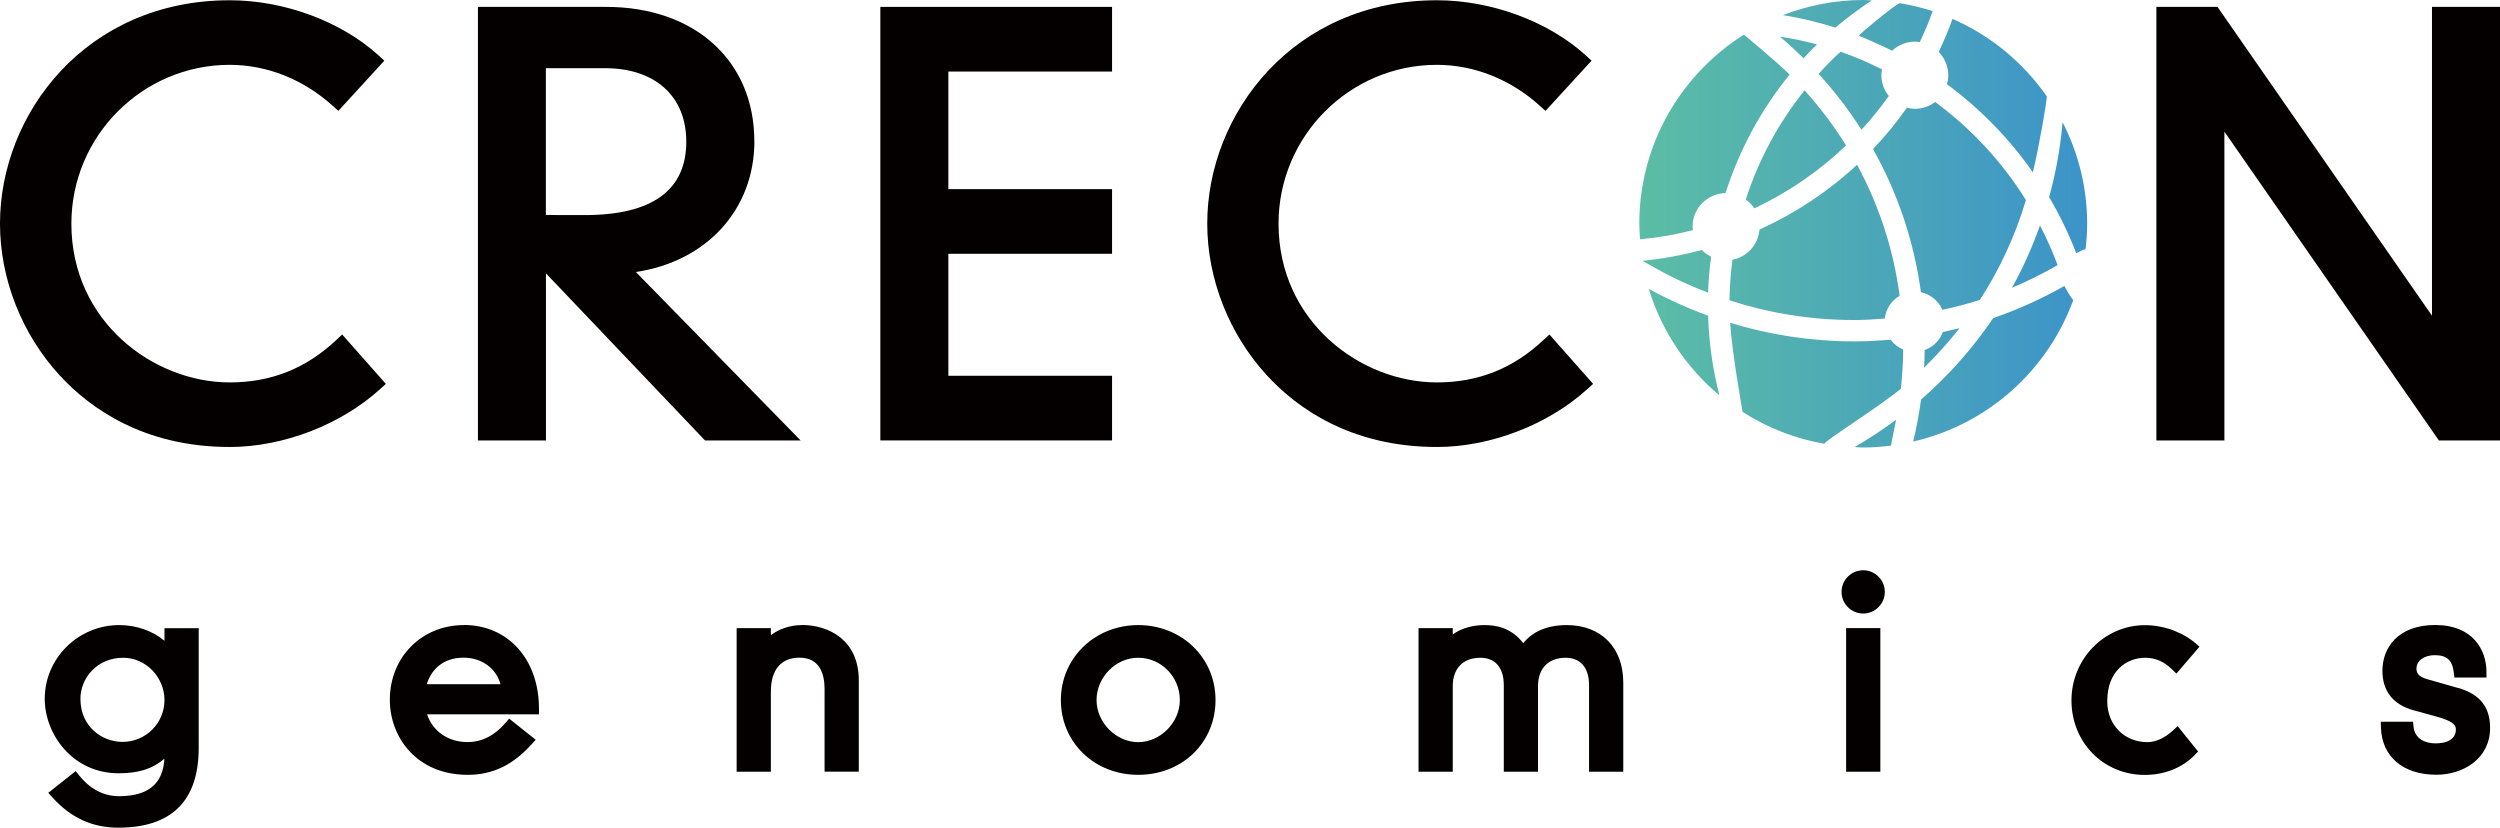
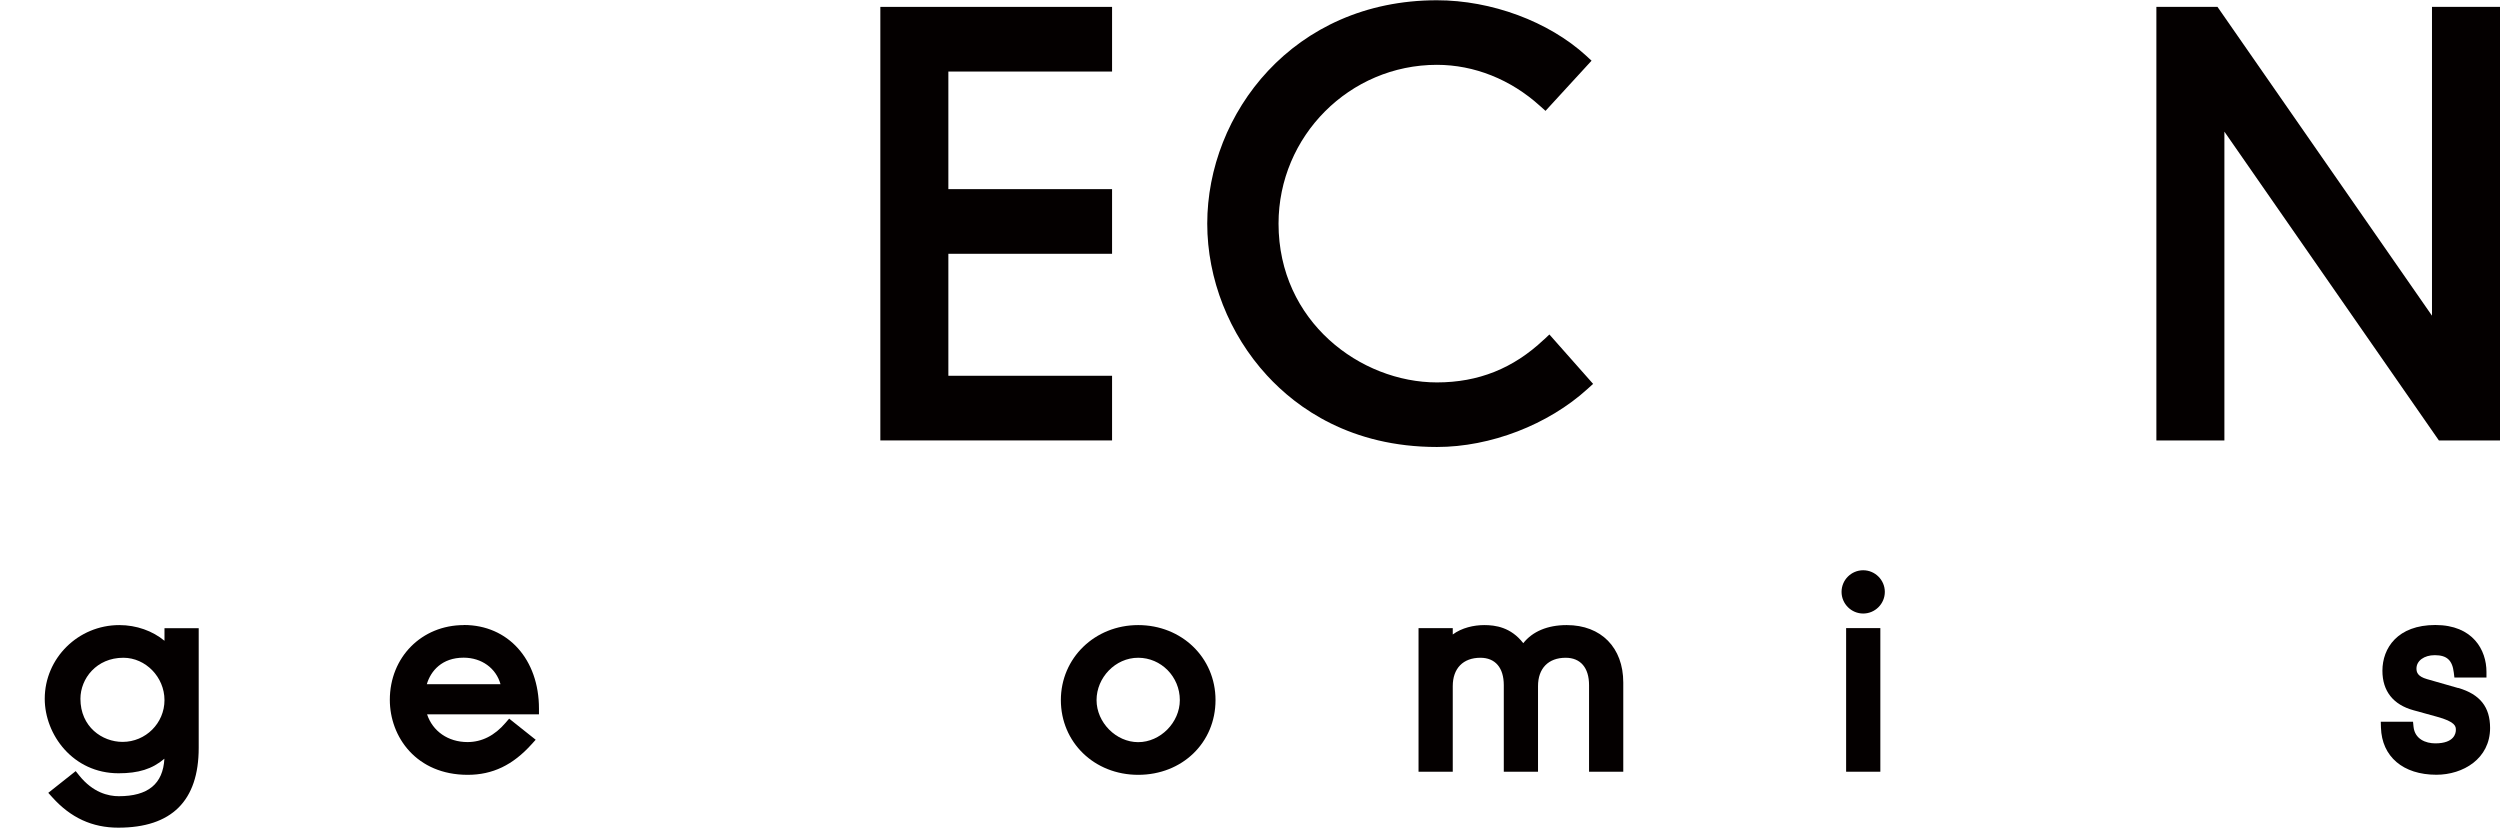
<svg xmlns="http://www.w3.org/2000/svg" viewBox="0 0 290 96">
  <linearGradient id="a" gradientUnits="userSpaceOnUse" x1="190.16" x2="242.11" y1="25.94" y2="25.94">
    <stop offset="0" stop-color="#5cbda5" />
    <stop offset="1" stop-color="#3c93c9" />
  </linearGradient>
  <g fill="#040000">
    <path d="m19.08 74.33c-1.37-1.14-3.25-1.82-5.24-1.82-4.77 0-8.65 3.84-8.65 8.55 0 4.15 3.27 8.64 8.56 8.64 2.31 0 3.91-.49 5.32-1.69-.16 2.93-1.9 4.35-5.29 4.35-1.22 0-3-.42-4.59-2.4l-.41-.51-3.18 2.52.47.52c2.13 2.37 4.63 3.52 7.65 3.52 6.19 0 9.33-3.11 9.33-9.26v-13.88h-3.97zm0 6.88c0 2.68-2.18 4.85-4.86 4.85-2.37 0-4.89-1.75-4.89-5 0-2.34 1.86-4.76 4.98-4.76 2.59 0 4.77 2.25 4.77 4.91z" />
    <path d="m53.81 72.51c-4.9 0-8.59 3.73-8.59 8.67 0 4.32 3.1 8.7 9.03 8.7 2.89 0 5.24-1.13 7.42-3.55l.47-.52-3.08-2.45-.41.48c-1.27 1.49-2.76 2.24-4.42 2.24-2.26 0-4.05-1.27-4.69-3.22h12.98v-.66c0-5.71-3.58-9.7-8.71-9.7zm-4.3 6.86c.46-1.55 1.76-3.08 4.27-3.08 2.1 0 3.77 1.23 4.28 3.08z" />
-     <path d="m93.04 72.51c-1.36 0-2.65.43-3.62 1.17v-.82h-3.97v16.66h3.97v-9.29c0-2.54 1.18-3.94 3.32-3.94 2.41 0 2.91 1.98 2.91 3.64v9.58h3.97v-10.58c0-4.74-3.55-6.43-6.58-6.43z" />
    <path d="m132.03 72.51c-5.03 0-8.97 3.82-8.97 8.7s3.86 8.67 8.97 8.67 8.97-3.73 8.97-8.67-3.94-8.7-8.97-8.7zm4.83 8.7c0 2.6-2.26 4.88-4.83 4.88s-4.83-2.28-4.83-4.88 2.17-4.91 4.83-4.91 4.83 2.2 4.83 4.91z" />
    <path d="m181.73 72.51c-2.21 0-3.96.74-5.03 2.1-1.44-1.86-3.24-2.1-4.53-2.1-1.2 0-2.6.31-3.65 1.09v-.74h-3.97v16.66h3.97v-9.93c0-2.06 1.2-3.29 3.21-3.29 1.72 0 2.71 1.16 2.71 3.17v10.05h3.97v-9.93c0-2.06 1.2-3.29 3.21-3.29 1.72 0 2.71 1.16 2.71 3.17v10.05h3.97v-10.35c0-4.05-2.57-6.66-6.55-6.66z" />
    <path d="m216.13 66.15c-1.39 0-2.51 1.13-2.51 2.51s1.13 2.51 2.51 2.51 2.51-1.13 2.51-2.51-1.13-2.51-2.51-2.51z" />
    <path d="m214.15 72.86h3.97v16.66h-3.97z" />
-     <path d="m248.85 76.3c1.16 0 2.18.44 3.11 1.35l.5.49 2.68-3.12-.49-.43c-1.16-1-3.3-2.07-5.83-2.07-4.7 0-8.53 3.91-8.53 8.73s3.65 8.64 8.5 8.64c2.28 0 4.33-.81 5.78-2.29l.41-.42-2.37-2.95-.52.48c-.94.88-2.03 1.38-2.97 1.38-2.71 0-4.68-2-4.68-4.76 0-3.47 2.22-5.03 4.42-5.03z" />
    <path d="m285.14 79.81-3.6-1.03c-1.09-.31-1.23-.79-1.23-1.23 0-.9.89-1.55 2.12-1.55 1.4 0 2.04.58 2.21 2.01l.07.58h3.72v-.66c0-2.5-1.55-5.43-5.93-5.43s-6.14 2.67-6.14 5.31c0 2.35 1.25 3.94 3.61 4.58l2.68.74c2.23.6 2.23 1.15 2.23 1.55 0 .36-.17 1.55-2.38 1.55-1.13 0-2.38-.5-2.53-1.92l-.06-.59h-3.74l.02.68c.1 3.37 2.57 5.47 6.43 5.47 3.1 0 6.23-1.86 6.23-5.43 0-2.43-1.17-3.9-3.69-4.64z" />
-     <path d="m39.03 39.42c-3.52 3.32-7.57 4.94-12.38 4.94-8.84 0-18.37-7.04-18.37-18.42 0-10.15 8.24-18.42 18.37-18.42 4.32 0 8.56 1.69 11.95 4.76l.65.58 5.33-5.82-.64-.59c-4.34-3.96-10.96-6.42-17.29-6.42-16.68 0-26.65 13.18-26.65 25.91 0 6.41 2.53 12.83 6.93 17.61 3.49 3.79 9.73 8.3 19.72 8.3 6.21 0 12.9-2.58 17.47-6.74l.64-.58-5.07-5.73z" />
-     <path d="m87.5 16.36c0-9.31-6.9-15.56-17.18-15.56h-14.88v50.29h7.89v-19.38l18.45 19.38h11.09l-19.11-19.54c8.19-1.21 13.75-7.23 13.75-15.18zm-24.17-8.45h6.86c5.81 0 9.42 3.26 9.42 8.52 0 5.65-3.97 8.52-11.79 8.52-2.55 0-3.74 0-4.5-.02v-17.02z" />
    <path d="m102.12 51.09h26.88v-7.5h-18.99v-14.15h18.99v-7.5h-18.99v-13.64h18.99v-7.5h-26.88z" />
    <path d="m179.06 39.42c-3.52 3.32-7.57 4.94-12.38 4.94-8.84 0-18.37-7.04-18.37-18.42 0-10.15 8.24-18.42 18.37-18.42 4.32 0 8.56 1.69 11.95 4.76l.65.58 5.34-5.82-.64-.59c-4.34-3.96-10.97-6.42-17.3-6.42-16.68 0-26.64 13.17-26.64 25.91 0 6.41 2.53 12.83 6.93 17.61 3.48 3.79 9.73 8.3 19.72 8.3 6.21 0 12.9-2.58 17.47-6.74l.64-.58-5.07-5.73-.66.62z" />
    <path d="m282.11.8v35.82l-24.88-35.82h-7.09v50.29h7.89v-35.82l24.88 35.82h7.09v-50.29z" />
  </g>
-   <path d="m219.49 5.88c.7-.65 1.62-1.05 2.65-1.05.19 0 .38.03.56.05.55-1.17 1.06-2.36 1.49-3.59-1.23-.4-2.51-.7-3.82-.92-.42.07-4.68 3.56-4.74 3.77 0 0 2.59 1.1 3.85 1.73m-8.71-.72c-1.4-.38-2.84-.67-4.3-.9.95.8 1.86 1.64 2.75 2.51.5-.55 1.02-1.09 1.55-1.61m8.32 5.97c-.53-.67-.85-1.49-.85-2.4 0-.23.03-.45.07-.67-1.55-.78-3.15-1.48-4.81-2.05-.89.81-1.73 1.67-2.54 2.57 1.84 2.01 3.5 4.17 4.97 6.48 1.14-1.23 2.19-2.55 3.17-3.91m-16.59 12.01c.39.28.73.62.99 1.02 3.94-1.85 7.53-4.32 10.64-7.3-1.41-2.28-3.02-4.41-4.81-6.39-2.99 3.73-5.32 8.01-6.82 12.67m18.69-10.65c-1.19 1.69-2.5 3.3-3.93 4.79 2.83 5.04 4.75 10.65 5.56 16.61 1.12.24 2.05 1.01 2.49 2.04 1.47-.33 2.93-.69 4.35-1.16 2.3-3.55 4.1-7.44 5.34-11.57-2.76-4.43-6.34-8.29-10.53-11.38-.65.49-1.46.79-2.34.79-.33 0-.64-.05-.94-.13m18.06 1.68c-.26 2.98-.78 5.89-1.56 8.69 1.22 2.08 2.28 4.25 3.15 6.53.16-.11.87-.48 1.08-.49.11-.97.18-1.95.18-2.95 0-4.24-1.04-8.24-2.85-11.78m-19.95 25.23c-1.4.12-2.81.2-4.23.2-5 0-9.82-.77-14.38-2.15.18 3.21 1.38 9.96 1.44 10.33 2.83 1.82 6.04 3.09 9.49 3.7.06-.37 6.34-4.28 8.87-6.39.16-1.5.26-3.01.27-4.55-.59-.24-1.08-.64-1.46-1.14m3.95 1.2c0 .69-.03 1.37-.07 2.05 1.47-1.43 2.84-2.96 4.11-4.58-.64.16-1.28.31-1.93.45-.36.98-1.13 1.74-2.12 2.08m-4.61-3.66c.13-1.13.78-2.09 1.72-2.63-.72-5.44-2.43-10.57-4.94-15.2-3.32 3.09-7.14 5.62-11.32 7.52-.14 1.75-1.44 3.18-3.14 3.5-.2 1.54-.32 3.11-.34 4.71 4.55 1.47 9.4 2.28 14.44 2.28 1.21 0 2.39-.07 3.57-.17m-2.51 14.96c1.1 0 2.18-.09 3.25-.22-.02-.15.42-2.15.58-3-1.55 1.15-3.15 2.21-4.83 3.17.33.01.66.05.99.05m17.28-18.53c1.82-.77 3.59-1.64 5.29-2.63-.58-1.58-1.27-3.11-2.04-4.6-.89 2.51-1.97 4.93-3.25 7.22m6.08-.2c-2.61 1.48-5.38 2.74-8.26 3.73-2.37 3.51-5.19 6.68-8.37 9.45-.22 1.66-.53 3.28-.91 4.87 8.63-1.98 15.59-8.23 18.57-16.42-.27-.23-.92-1.4-1.03-1.64m-41.33.79c.04-1.41.17-2.8.35-4.17-.4-.2-.77-.46-1.08-.78-2.23.59-4.53 1.03-6.89 1.25 0 0 .64.35.91.51 2.13 1.24 4.38 2.3 6.71 3.19m-6.88-.44c1.49 4.88 4.37 9.15 8.19 12.35-.76-2.97-1.21-6.06-1.31-9.24-2.38-.87-4.68-1.91-6.88-3.11m34.59-23.74c3.85 2.84 7.22 6.29 9.96 10.21.65-2.54 1.67-8.47 1.62-8.8-2.73-3.92-6.51-7.06-10.94-8.99-.46 1.31-1.01 2.58-1.6 3.83.68.7 1.11 1.66 1.11 2.72 0 .36-.07.71-.16 1.04m-8.72-9.73c-.33-.01-.65-.05-.98-.05-3.29 0-6.43.64-9.33 1.75 2.09.34 4.12.83 6.1 1.45 1.33-1.14 2.75-2.18 4.21-3.15m-14.83 3.97c-7.28 4.6-12.13 12.69-12.13 21.92 0 .61.05 1.21.09 1.82 2.1-.19 4.14-.56 6.13-1.06-.01-.14-.04-.27-.04-.41 0-2.13 1.7-3.84 3.82-3.89 1.62-5.06 4.15-9.72 7.44-13.75-1.56-1.54-5.3-4.63-5.3-4.63" fill="url(#a)" />
</svg>